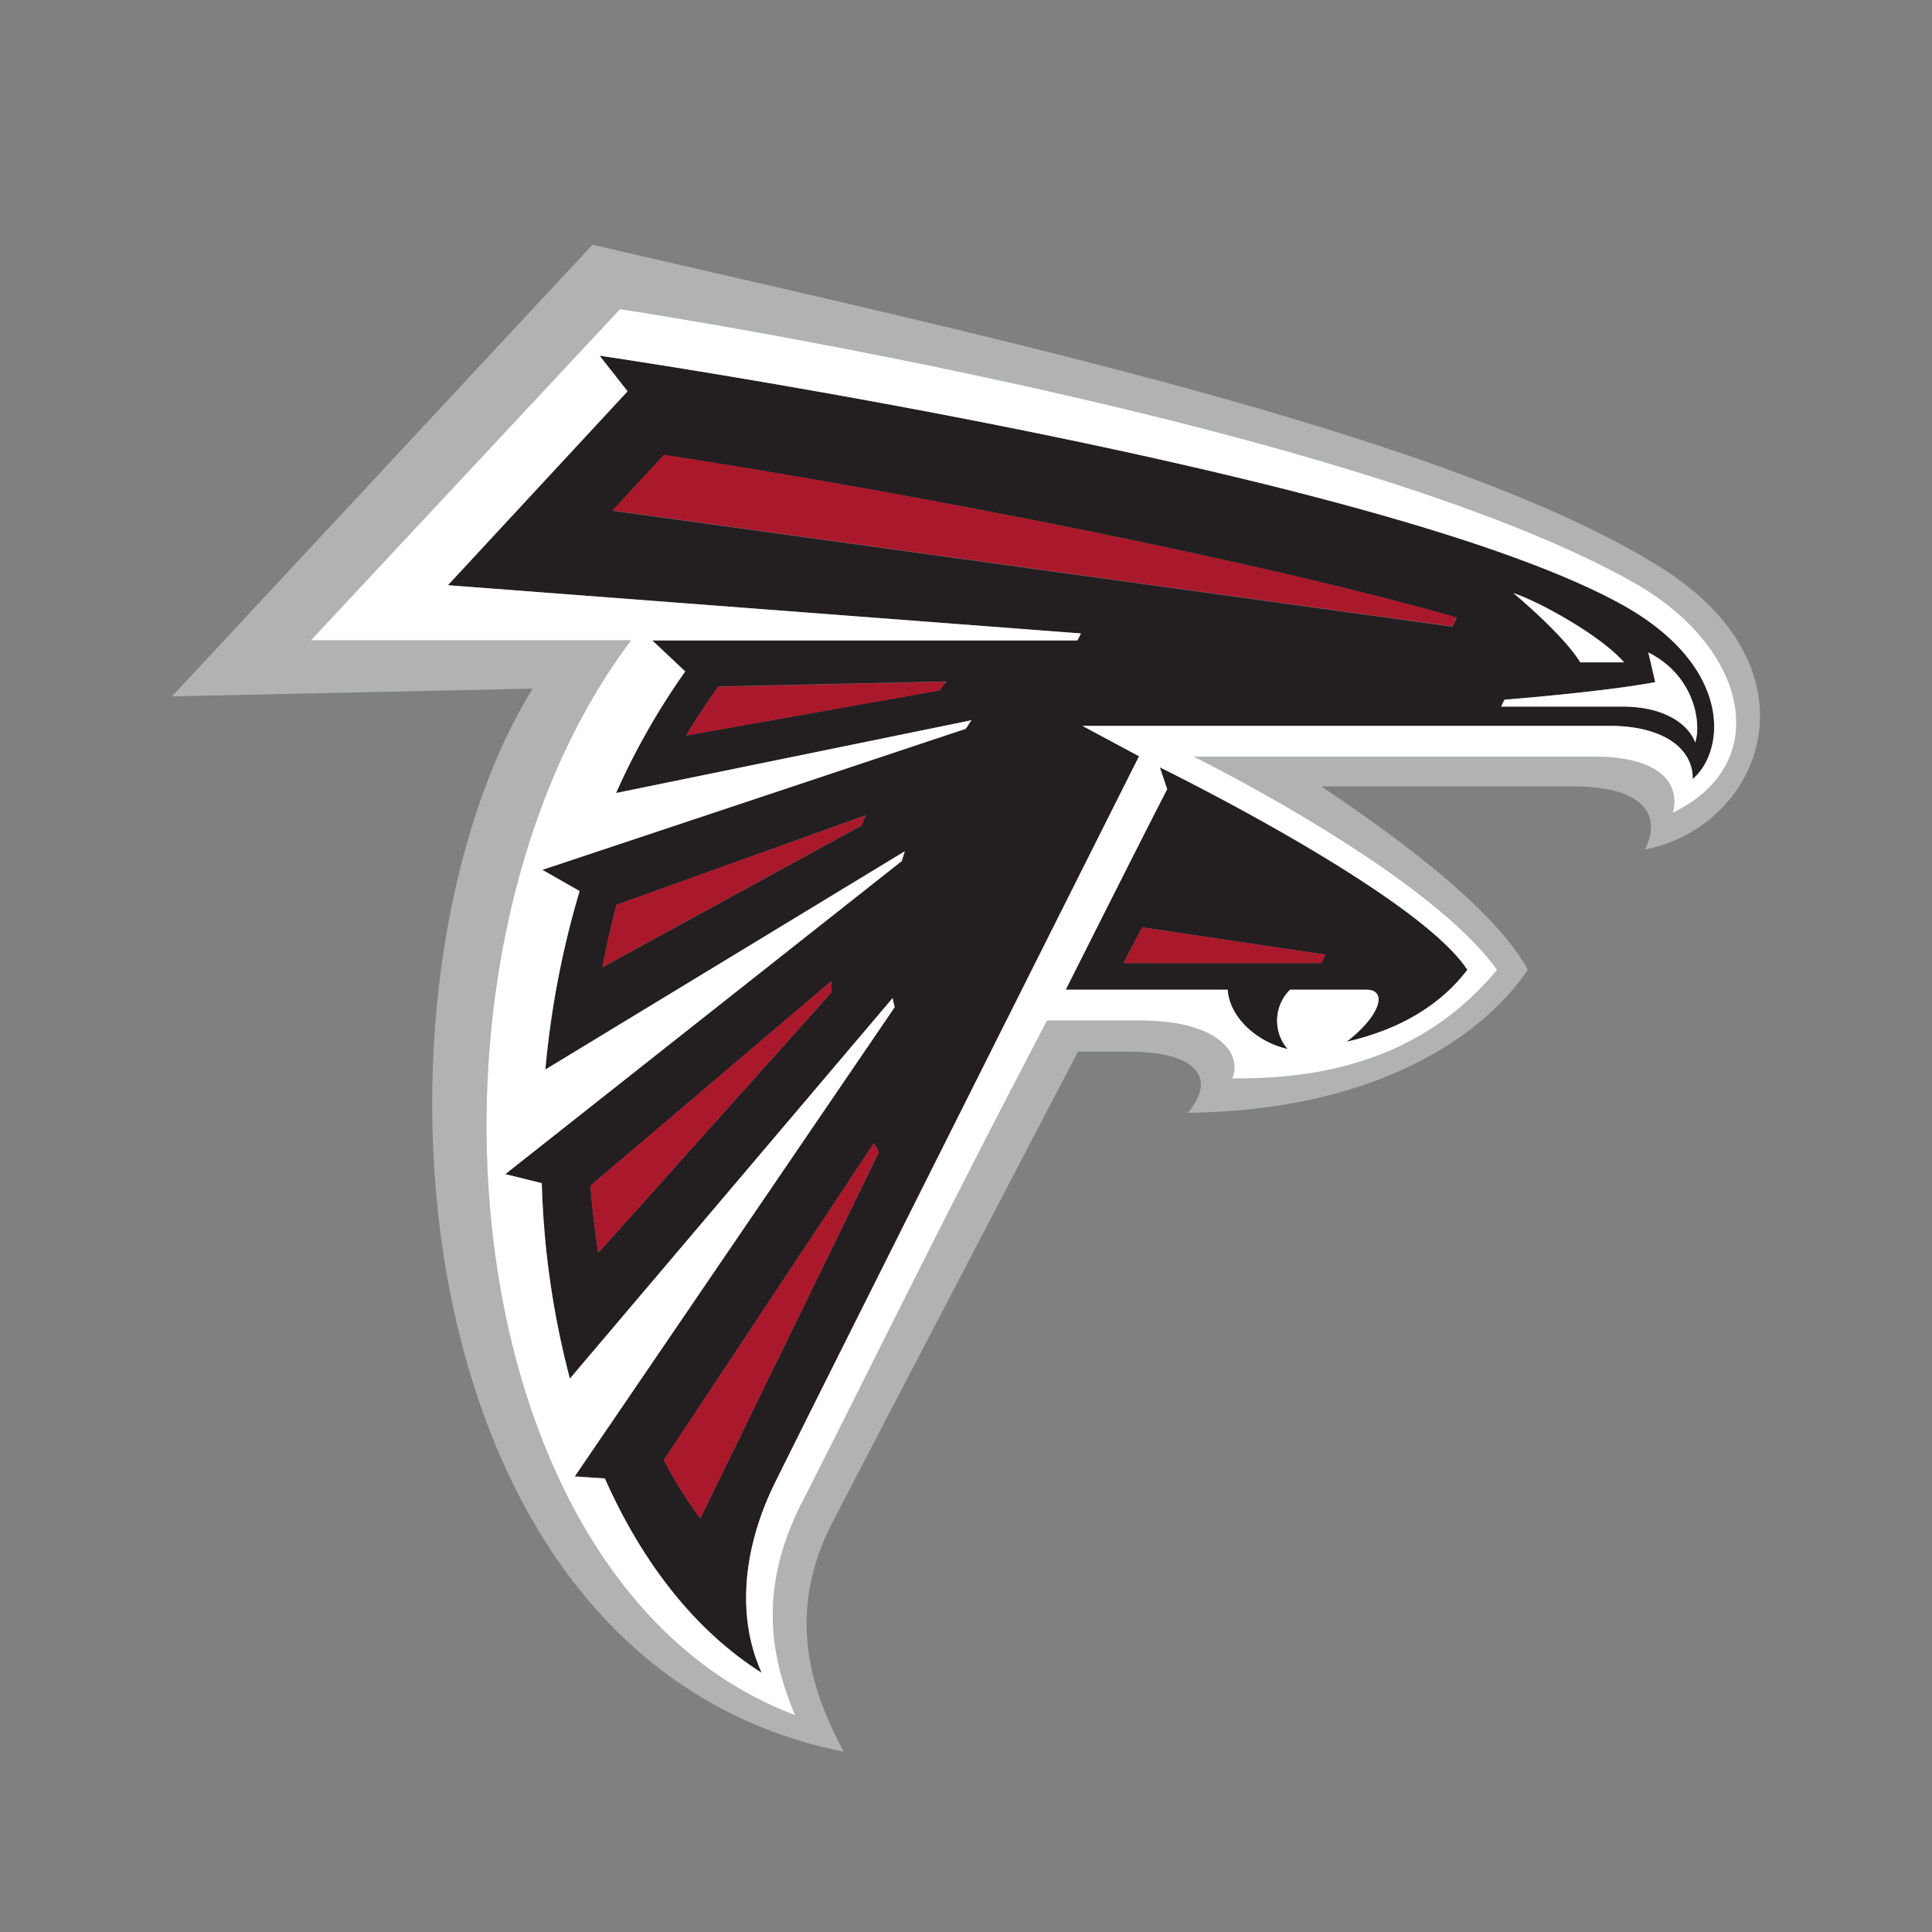
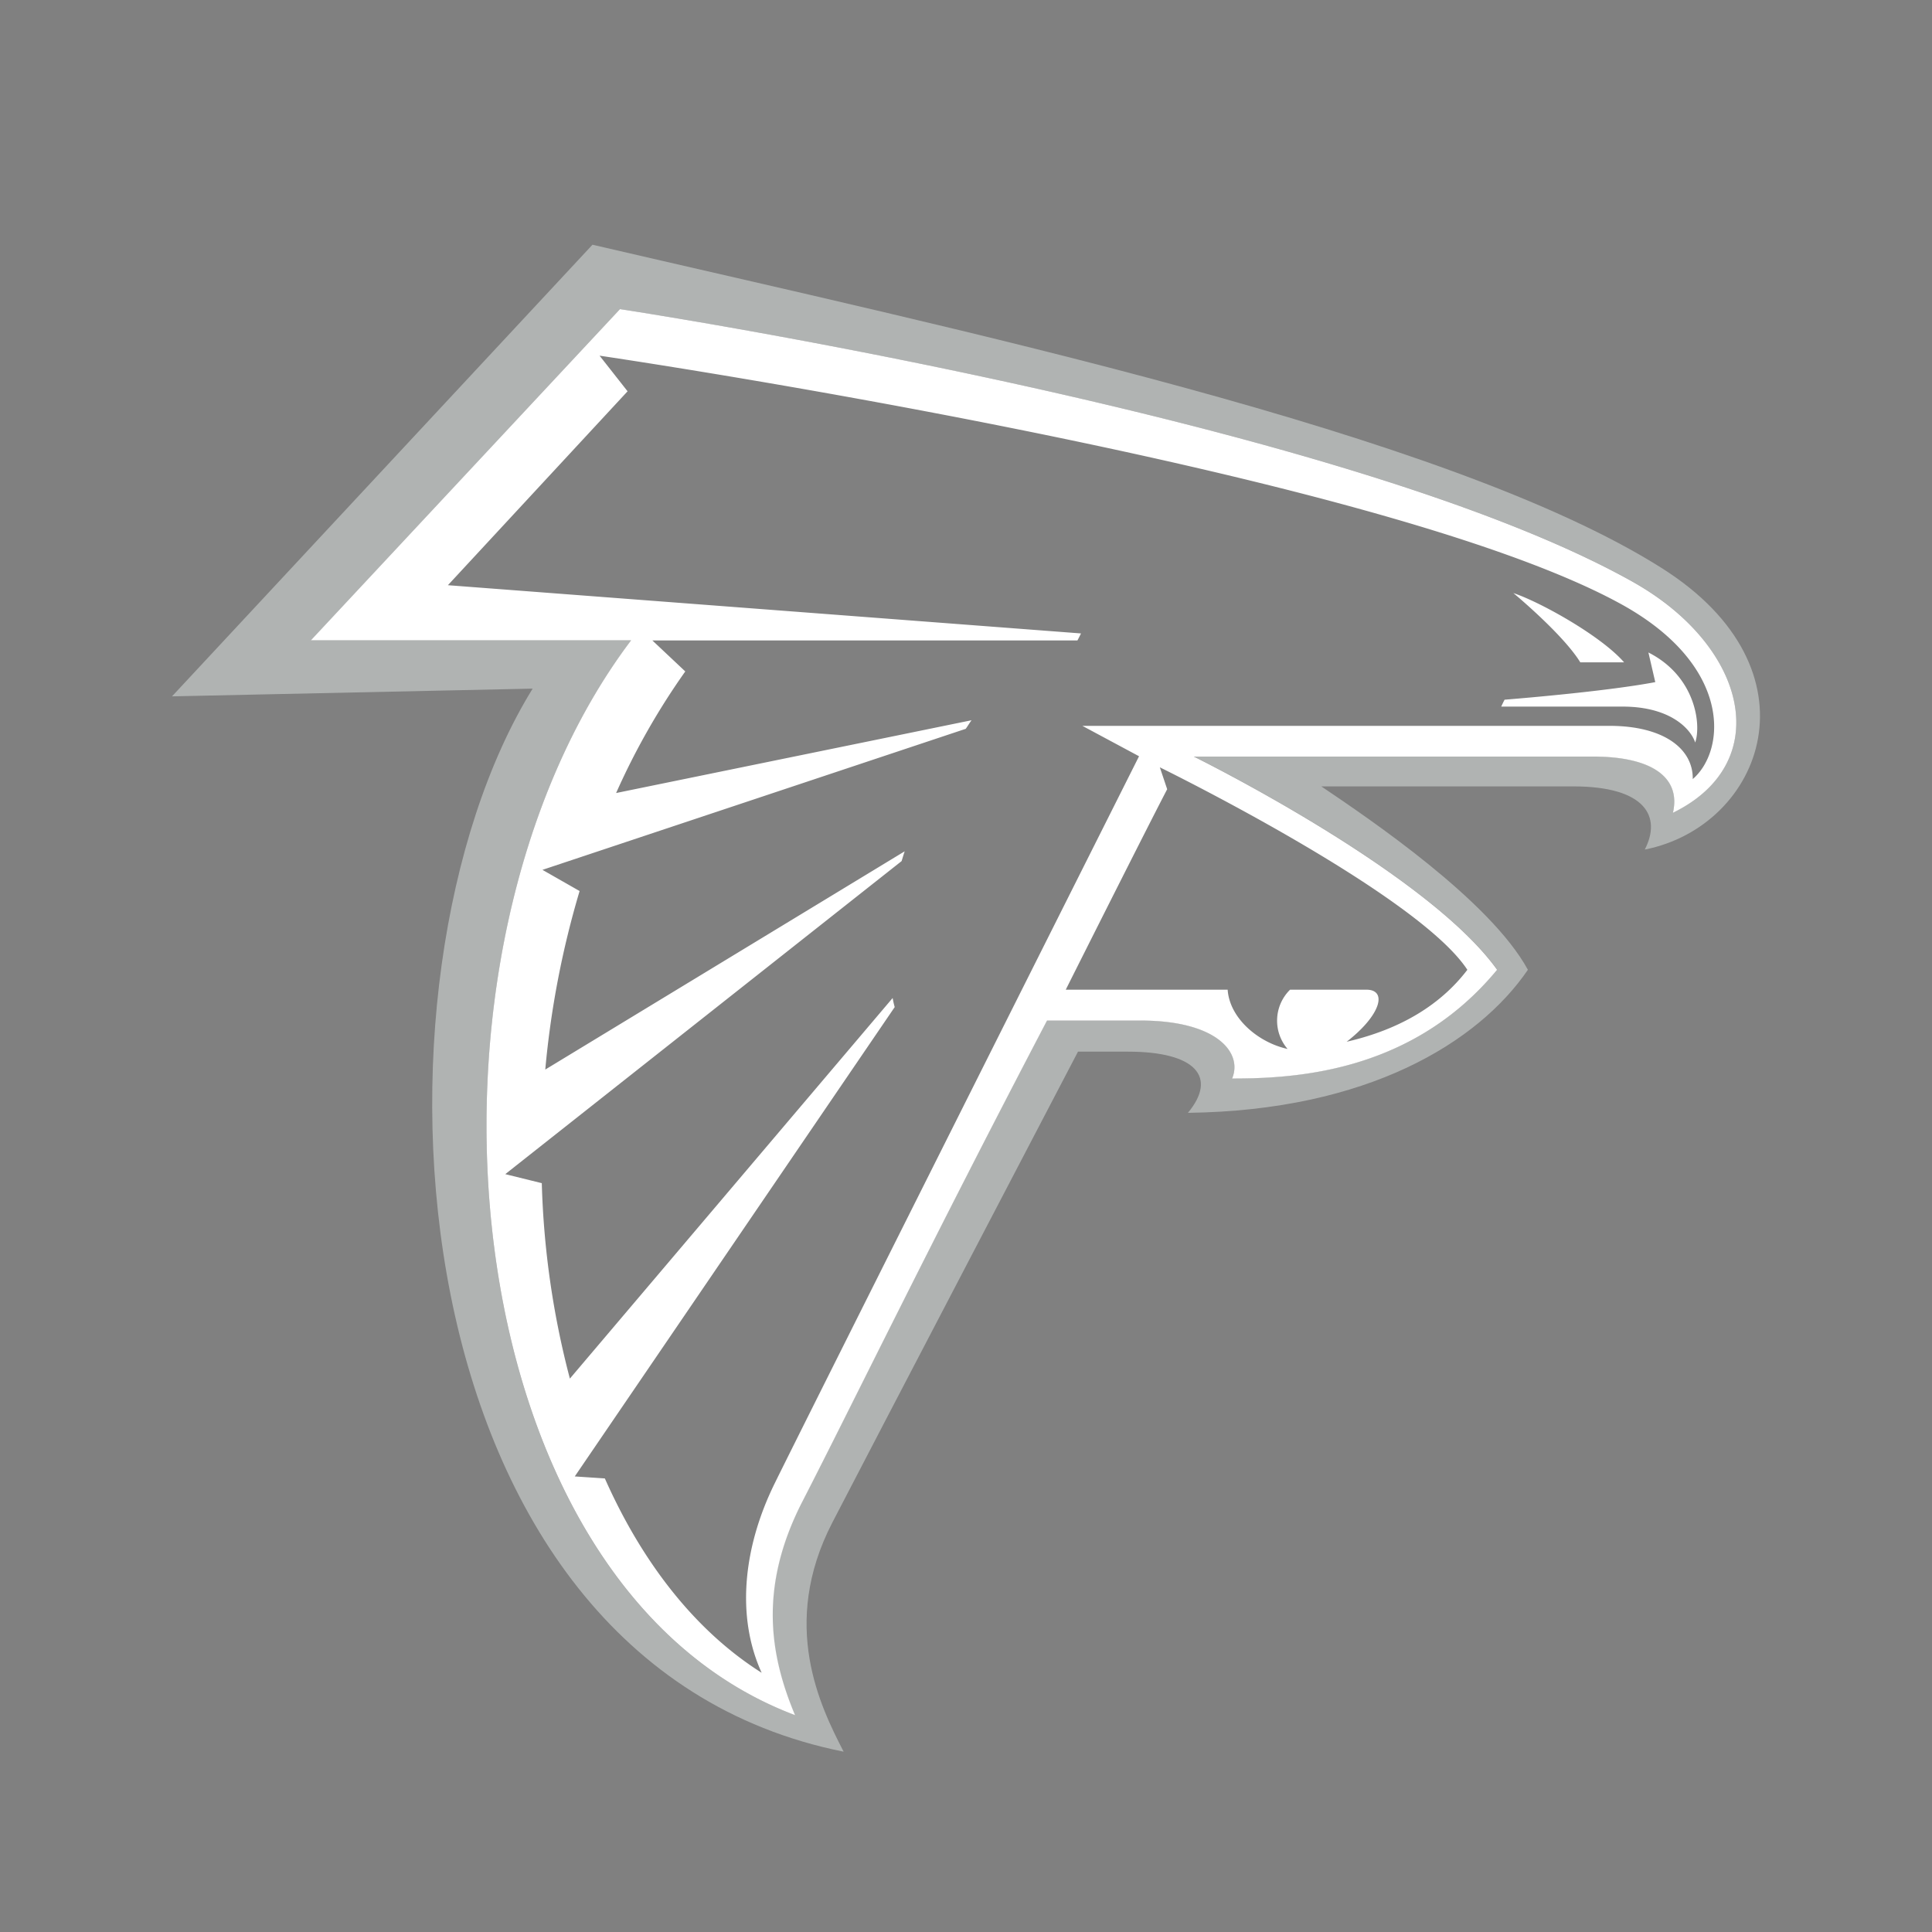
<svg xmlns="http://www.w3.org/2000/svg" viewBox="0 0 300 300">
  <rect x="0" y="0" width="300" height="300" fill="#808080" stroke="none" />
  <defs>
    <style>.cls-1{fill:none;}.cls-2{fill:#b0b3b2;}.cls-3{fill:#231f20;}.cls-4{fill:#fff;}.cls-5{fill:#aa182c;}</style>
  </defs>
  <title>atlanta-falcons</title>
  <g id="Layer_2" data-name="Layer 2">
    <g id="Layer_3" data-name="Layer 3">
-       <rect class="cls-1" width="300" height="300" />
      <path class="cls-2" d="M258,88.19c-33.21-21-109.29-37-166-50.19L26.71,108.13l56-1.2C54.84,152,60.52,257.92,131,272c-3.61-7-9.94-19.73-1.76-35.57,5.82-11.27,38.15-73.13,38.15-73.13h7.78c10.48,0,13.92,3.93,9.29,9.5,27.94-.35,45.09-10.94,52.79-22.21-5.85-10.74-24.51-23.38-32.08-28.48h39.13c11.2,0,13.75,4.68,11.1,9.81C273.74,128.29,283.1,104,258,88.19Zm1.78,38c1.27-5.49-3.26-8.73-12.4-8.73h-62s36.17,17.82,47.1,33.11c-13.14,15.93-31.26,16.88-41.15,16.88,1.66-3.93-2.21-9-14.23-9H162.54c-17.78,34-30.14,59.52-38,74.72-6.89,13.44-5,24-1.12,33.14C69.45,246,61.3,148,98,99.45H48.27L96.27,48s112,17,157.23,42.31C271.48,100.41,275.6,118.49,259.75,126.21Z" />
-       <path class="cls-3" d="M180.1,119.15l1.14,3.4c-2.71,5.26-12.38,24.41-15.75,31.13h25.14c.31,4.43,4.74,8.22,9.3,9.2a6.75,6.75,0,0,1,.39-9.2h11.86c3.29,0,2.26,3.95-3.07,8.08,8.36-1.92,14.61-5.75,18.74-11.17C220.08,138.72,180.1,119.15,180.1,119.15Zm25.06,30.39h-30.7l2.89-5.55,28.47,4.25C205.62,148.67,205.41,149.11,205.16,149.54Zm46.48-55.78C213.58,72.9,93.1,55.23,93.1,55.23l4.35,5.53L69.55,90.87l98.22,7.49c-.18.35-.36.73-.56,1.09H101.26l5.11,4.81a109.68,109.68,0,0,0-10.74,18.88l55.19-11.3c-.32.43-.59.9-.9,1.33l-65.73,21.9L90,138.36a141.63,141.63,0,0,0-5.29,27.72l55.83-33.89c-.18.49-.31,1-.48,1.52L78.46,182.32l5.67,1.4a133.46,133.46,0,0,0,4.36,30.35L138.61,155a13.11,13.11,0,0,0,.32,1.41L89.25,229.26l4.67.31c5.74,12.93,13.92,23.58,24.35,30.18-4-8.94-2.72-19.68,1.93-29.22,4-8.28,56.67-113.1,56.67-113.1l-8.8-4.72h81.81c8.4,0,13,3.53,12.94,8.25C268,116.59,269.14,103.35,251.64,93.76ZM145.89,107.2l-39.32,7c1.54-2.62,3.2-5.14,5-7.6l35.41-.79C146.59,106.3,146.25,106.73,145.89,107.2Zm-12.13,21-40.21,22c.62-3.27,1.34-6.54,2.19-9.69l38.68-13.91C134.22,127.15,134,127.66,133.76,128.23ZM92.9,194.54c-.52-3.41-.94-6.88-1.22-10.42l37.41-31.78c0,.58,0,1.14.06,1.72Zm15.85,41.23a67.23,67.23,0,0,1-5.67-9.05l32.61-49.2c.28.47.52.91.78,1.41ZM252.16,102.85h-6.77C242.7,98.47,235,92.09,235,92.09,239.16,93.49,248.59,98.74,252.16,102.85Zm-26.64-5.54-130.39-18,8-8.65C147,77.4,199.52,88.16,226.2,95.92,226,96.35,225.75,96.84,225.52,97.31Zm26.4,12.41H233.08c.17-.38.34-.73.52-1.07,3.59-.29,16.26-1.38,23.4-2.73l-1.07-4.62c7.37,3.71,8.26,11.21,7.27,14C262.54,113.25,259.41,109.72,251.92,109.72Z" />
      <path class="cls-4" d="M253.5,90.33C208.29,65,96.27,48,96.27,48l-48,51.43H98C61.3,148,69.45,246,123.46,266.33c-3.83-9.12-5.77-19.7,1.12-33.14,7.82-15.2,20.18-40.69,38-74.72h14.51c12,0,15.89,5.07,14.23,9,9.89,0,28-.95,41.15-16.88-10.93-15.29-47.1-33.11-47.1-33.11h62c9.14,0,13.67,3.24,12.4,8.73C275.6,118.49,271.48,100.41,253.5,90.33Zm-25.65,60.26c-4.13,5.42-10.38,9.25-18.74,11.17,5.33-4.13,6.36-8.08,3.07-8.08H200.32a6.75,6.75,0,0,0-.39,9.2c-4.56-1-9-4.77-9.3-9.2H165.49c3.37-6.72,13-25.87,15.75-31.13l-1.14-3.4S220.08,138.72,227.85,150.59Zm35-29.63c.06-4.72-4.54-8.25-12.94-8.25H168.07l8.8,4.72s-52.63,104.82-56.67,113.1c-4.65,9.54-6,20.28-1.93,29.22-10.43-6.6-18.61-17.25-24.35-30.18l-4.67-.31,49.68-72.88a13.11,13.11,0,0,1-.32-1.41l-50.12,59.1a133.46,133.46,0,0,1-4.36-30.35l-5.67-1.4L140,133.71c.17-.53.3-1,.48-1.52L84.67,166.08A141.63,141.63,0,0,1,90,138.36l-5.77-3.29,65.73-21.9c.31-.43.58-.9.9-1.33l-55.19,11.3a109.68,109.68,0,0,1,10.74-18.88l-5.11-4.81h66c.2-.36.38-.74.56-1.09L69.55,90.87l27.9-30.11L93.1,55.23S213.58,72.9,251.64,93.76C269.14,103.35,268,116.59,262.82,121Zm-17.43-18.11h6.77c-3.57-4.11-13-9.36-17.2-10.76C235,92.09,242.7,98.47,245.39,102.85Zm10.54-1.55,1.07,4.62c-7.14,1.35-19.81,2.44-23.4,2.73-.18.34-.35.69-.52,1.07h18.84c7.49,0,10.62,3.53,11.28,5.58C264.19,112.51,263.3,105,255.93,101.3Z" />
-       <path class="cls-5" d="M174.46,149.54h30.7c.25-.43.46-.87.66-1.3L177.35,144Zm-67.89-35.32,39.32-7c.36-.47.7-.9,1-1.37l-35.41.79C109.77,109.08,108.11,111.6,106.57,114.22ZM103.1,70.61l-8,8.65,130.39,18c.23-.47.48-1,.68-1.39C199.52,88.16,147,77.4,103.1,70.61Zm31.32,56L95.74,140.49c-.85,3.15-1.57,6.42-2.19,9.69l40.21-22C134,127.66,134.22,127.15,134.42,126.58ZM103.08,226.72a67.23,67.23,0,0,0,5.67,9.05l27.72-56.84c-.26-.5-.5-.94-.78-1.41Zm26-74.38L91.68,184.12c.28,3.54.7,7,1.22,10.42l36.25-40.48C129.13,153.48,129.09,152.92,129.09,152.34Z" />
    </g>
  </g>
</svg>